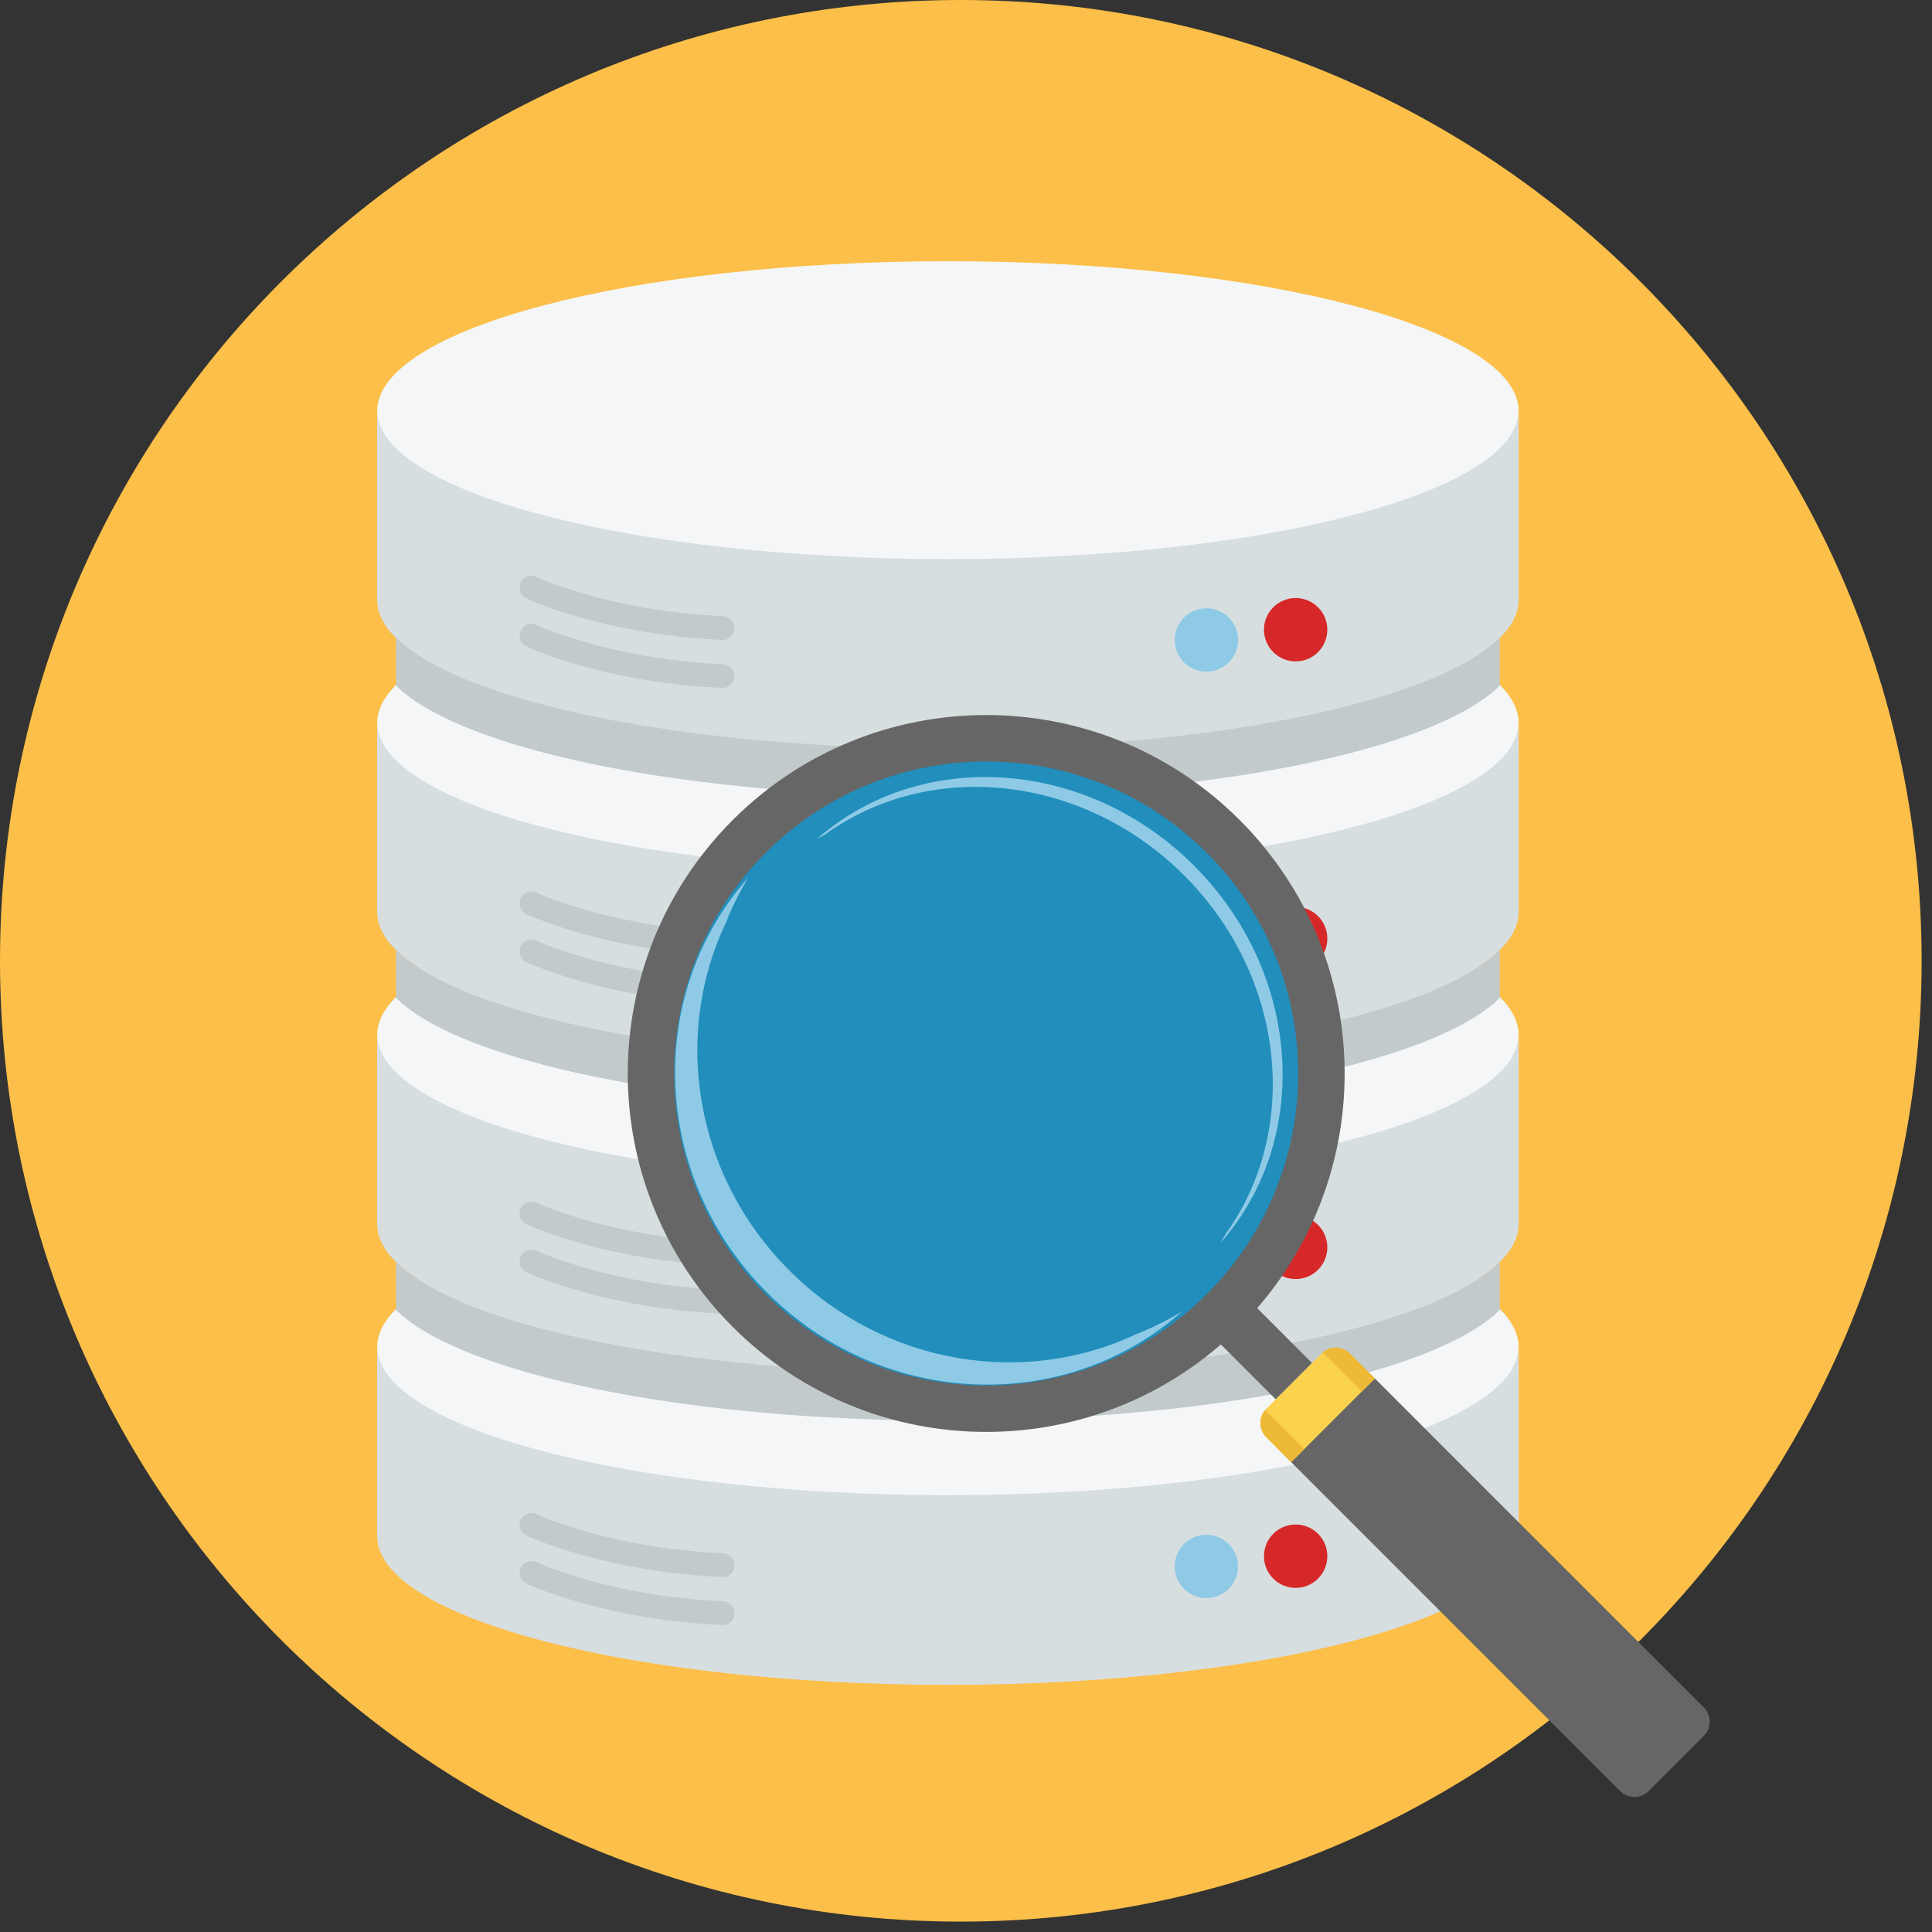
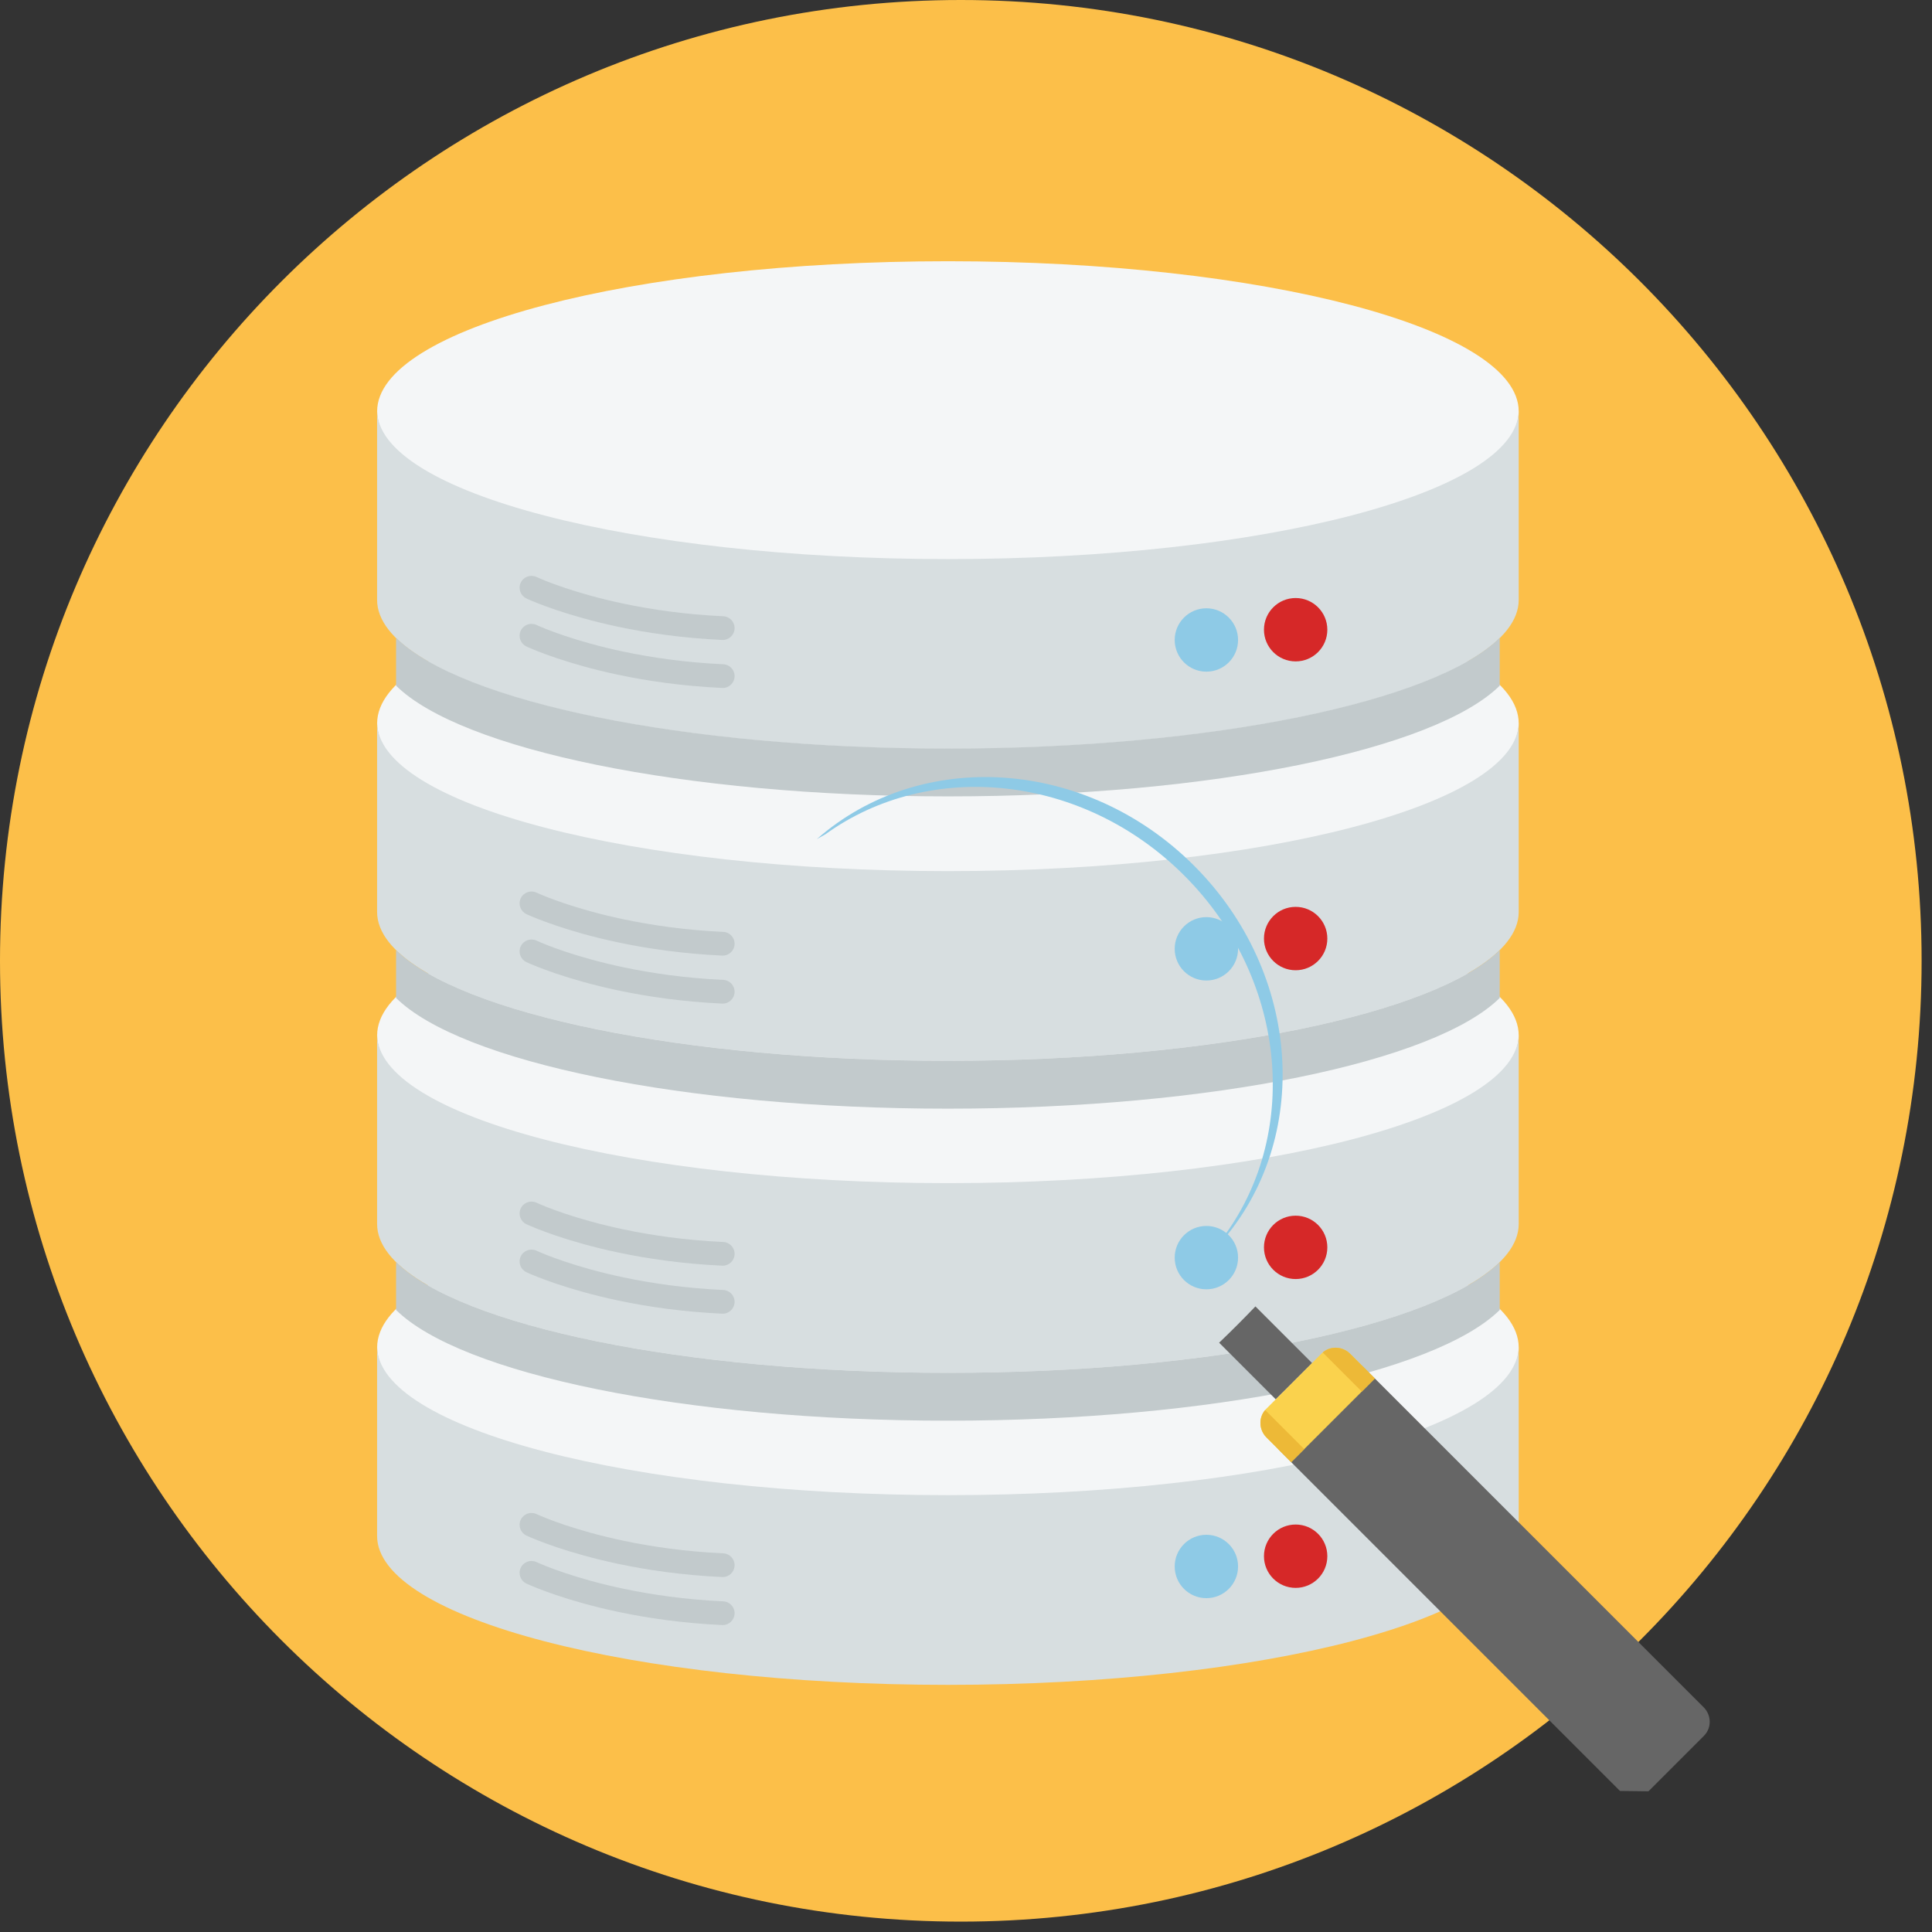
<svg xmlns="http://www.w3.org/2000/svg" viewBox="0 0 186 186" fill="none">
  <rect x="0" y="0" width="186" height="186" fill="#333333" stroke="none" />
  <g clip-path="url(#clip0_237_1461)">
    <path d="M92.5 185C143.586 185 185 143.586 185 92.5C185 41.414 143.586 0 92.5 0C41.414 0 0 41.414 0 92.5C0 143.586 41.414 185 92.5 185Z" fill="#FCBF49" />
    <path d="M91.26 144.17C121.609 144.17 146.211 137.701 146.211 129.72C146.211 121.739 121.609 115.27 91.26 115.27C60.91 115.27 36.308 121.739 36.308 129.72C36.308 137.701 60.91 144.17 91.26 144.17Z" fill="#F4F6F7" />
    <path d="M146.212 129.606V147.869C146.212 155.787 121.608 162.206 91.258 162.206C60.908 162.206 36.304 155.787 36.304 147.869V129.606C36.304 137.524 60.908 143.943 91.258 143.943C121.608 143.943 146.212 137.525 146.212 129.606Z" fill="#D7DEE0" />
    <path d="M91.26 114.13C121.609 114.13 146.211 107.661 146.211 99.68C146.211 91.699 121.609 85.23 91.26 85.23C60.91 85.23 36.308 91.699 36.308 99.68C36.308 107.661 60.91 114.13 91.26 114.13Z" fill="#F4F6F7" />
    <path d="M146.212 99.567V117.83C146.212 125.748 121.608 132.167 91.258 132.167C60.908 132.167 36.304 125.748 36.304 117.83V99.567C36.304 107.485 60.908 113.904 91.258 113.904C121.608 113.904 146.212 107.485 146.212 99.567Z" fill="#D7DEE0" />
    <path d="M91.26 84.09C121.609 84.09 146.211 77.621 146.211 69.64C146.211 61.66 121.609 55.19 91.26 55.19C60.91 55.19 36.308 61.66 36.308 69.64C36.308 77.621 60.91 84.09 91.26 84.09Z" fill="#F4F6F7" />
    <path d="M146.212 69.528V87.79C146.212 95.708 121.608 102.127 91.258 102.127C60.908 102.127 36.304 95.709 36.304 87.79V69.528C36.304 77.446 60.908 83.865 91.258 83.865C121.608 83.865 146.212 77.446 146.212 69.528Z" fill="#D7DEE0" />
    <path d="M91.26 54.05C121.609 54.05 146.211 47.581 146.211 39.6C146.211 31.619 121.609 25.15 91.26 25.15C60.91 25.15 36.308 31.619 36.308 39.6C36.308 47.581 60.91 54.05 91.26 54.05Z" fill="#F4F6F7" />
    <path d="M146.212 39.488V57.751C146.212 65.669 121.608 72.088 91.258 72.088C60.908 72.088 36.304 65.669 36.304 57.751V39.488C36.304 47.406 60.908 53.825 91.258 53.825C121.608 53.825 146.212 47.406 146.212 39.488Z" fill="#D7DEE0" />
    <path d="M144.383 61.406V66.014C138.159 72.15 116.734 76.672 91.258 76.672C65.781 76.672 44.357 72.149 38.132 66.014V61.406C44.357 67.542 65.781 72.064 91.258 72.064C116.734 72.064 138.158 67.542 144.383 61.406Z" fill="#C2CACC" />
    <path d="M144.383 91.469V96.077C138.159 102.213 116.734 106.735 91.258 106.735C65.781 106.735 44.357 102.213 38.132 96.077V91.469C44.357 97.605 65.781 102.128 91.258 102.128C116.734 102.128 138.158 97.605 144.383 91.469Z" fill="#C2CACC" />
    <path d="M144.383 121.508V126.116C138.159 132.252 116.734 136.774 91.258 136.774C65.781 136.774 44.357 132.251 38.132 126.116V121.508C44.357 127.644 65.781 132.166 91.258 132.166C116.734 132.166 138.158 127.644 144.383 121.508Z" fill="#C2CACC" />
    <path d="M124.736 63.675C126.421 63.675 127.787 62.309 127.787 60.624C127.787 58.94 126.421 57.574 124.736 57.574C123.051 57.574 121.686 58.94 121.686 60.624C121.686 62.309 123.051 63.675 124.736 63.675Z" fill="#D62828" />
    <path d="M116.142 64.663C117.827 64.663 119.193 63.298 119.193 61.613C119.193 59.928 117.827 58.562 116.142 58.562C114.458 58.562 113.092 59.928 113.092 61.613C113.092 63.298 114.458 64.663 116.142 64.663Z" fill="#8ECAE6" />
    <path d="M124.736 93.409C126.421 93.409 127.787 92.043 127.787 90.358C127.787 88.673 126.421 87.307 124.736 87.307C123.051 87.307 121.686 88.673 121.686 90.358C121.686 92.043 123.051 93.409 124.736 93.409Z" fill="#D62828" />
    <path d="M116.142 94.397C117.827 94.397 119.193 93.031 119.193 91.346C119.193 89.661 117.827 88.295 116.142 88.295C114.458 88.295 113.092 89.661 113.092 91.346C113.092 93.031 114.458 94.397 116.142 94.397Z" fill="#8ECAE6" />
    <path d="M124.736 123.138C126.421 123.138 127.787 121.772 127.787 120.088C127.787 118.403 126.421 117.037 124.736 117.037C123.052 117.037 121.686 118.403 121.686 120.088C121.686 121.772 123.052 123.138 124.736 123.138Z" fill="#D62828" />
    <path d="M116.143 124.126C117.827 124.126 119.193 122.761 119.193 121.076C119.193 119.391 117.827 118.026 116.143 118.026C114.458 118.026 113.092 119.391 113.092 121.076C113.092 122.761 114.458 124.126 116.143 124.126Z" fill="#8ECAE6" />
    <path d="M124.736 152.871C126.421 152.871 127.787 151.506 127.787 149.821C127.787 148.136 126.421 146.771 124.736 146.771C123.052 146.771 121.686 148.136 121.686 149.821C121.686 151.506 123.052 152.871 124.736 152.871Z" fill="#D62828" />
    <path d="M116.143 153.86C117.827 153.86 119.193 152.494 119.193 150.809C119.193 149.125 117.827 147.759 116.143 147.759C114.458 147.759 113.092 149.125 113.092 150.809C113.092 152.494 114.458 153.86 116.143 153.86Z" fill="#8ECAE6" />
    <path d="M50.688 62.242C50.115 61.978 49.864 61.298 50.129 60.725C50.393 60.152 51.072 59.902 51.646 60.165C52.354 60.493 55.317 61.741 60.007 62.731C62.695 63.298 65.939 63.779 69.628 63.949C70.259 63.976 70.748 64.509 70.72 65.139C70.693 65.769 70.16 66.258 69.53 66.231C65.692 66.053 62.325 65.556 59.541 64.968C54.609 63.928 51.447 62.593 50.688 62.242Z" fill="#C2CACC" />
    <path d="M50.688 57.621C50.115 57.357 49.864 56.678 50.129 56.104C50.393 55.531 51.072 55.28 51.646 55.544C52.354 55.872 55.317 57.12 60.007 58.11C62.695 58.678 65.939 59.158 69.628 59.328C70.259 59.355 70.748 59.888 70.72 60.518C70.693 61.149 70.16 61.637 69.53 61.61C65.692 61.433 62.325 60.935 59.541 60.347C54.609 59.306 51.447 57.972 50.688 57.621Z" fill="#C2CACC" />
    <path d="M50.688 92.63C50.115 92.366 49.864 91.687 50.129 91.113C50.393 90.54 51.072 90.289 51.646 90.553C52.354 90.881 55.317 92.129 60.007 93.119C62.695 93.686 65.939 94.167 69.628 94.337C70.259 94.364 70.748 94.897 70.72 95.528C70.693 96.158 70.16 96.646 69.53 96.619C65.692 96.442 62.325 95.944 59.541 95.356C54.609 94.316 51.447 92.981 50.688 92.63Z" fill="#C2CACC" />
    <path d="M50.688 88.009C50.115 87.745 49.864 87.066 50.129 86.492C50.393 85.919 51.072 85.668 51.646 85.932C52.354 86.26 55.317 87.508 60.007 88.498C62.695 89.065 65.939 89.546 69.628 89.716C70.259 89.743 70.748 90.276 70.72 90.906C70.693 91.536 70.16 92.025 69.53 91.998C65.692 91.82 62.325 91.323 59.541 90.735C54.609 89.694 51.447 88.36 50.688 88.009Z" fill="#C2CACC" />
    <path d="M50.688 122.484C50.115 122.22 49.864 121.54 50.129 120.967C50.393 120.393 51.072 120.143 51.646 120.407C52.354 120.735 55.317 121.983 60.007 122.973C62.695 123.54 65.939 124.021 69.628 124.191C70.259 124.218 70.748 124.751 70.72 125.381C70.693 126.011 70.16 126.5 69.53 126.473C65.692 126.295 62.325 125.797 59.541 125.21C54.609 124.169 51.447 122.835 50.688 122.484Z" fill="#C2CACC" />
    <path d="M50.688 117.863C50.115 117.599 49.864 116.919 50.129 116.346C50.393 115.772 51.072 115.522 51.646 115.786C52.354 116.114 55.317 117.362 60.007 118.352C62.695 118.919 65.939 119.4 69.628 119.57C70.259 119.596 70.748 120.13 70.72 120.76C70.693 121.39 70.16 121.878 69.53 121.851C65.692 121.674 62.325 121.176 59.541 120.589C54.609 119.548 51.447 118.214 50.688 117.863Z" fill="#C2CACC" />
    <path d="M50.688 152.46C50.115 152.196 49.864 151.516 50.129 150.943C50.393 150.37 51.072 150.119 51.646 150.383C52.354 150.711 55.317 151.959 60.007 152.949C62.695 153.516 65.939 153.997 69.628 154.167C70.259 154.193 70.748 154.727 70.72 155.357C70.693 155.987 70.16 156.476 69.53 156.449C65.692 156.271 62.325 155.774 59.541 155.186C54.609 154.145 51.447 152.811 50.688 152.46Z" fill="#C2CACC" />
    <path d="M50.688 147.838C50.115 147.574 49.864 146.895 50.129 146.321C50.393 145.748 51.072 145.498 51.646 145.762C52.354 146.089 55.317 147.337 60.007 148.327C62.695 148.895 65.939 149.375 69.628 149.545C70.259 149.572 70.748 150.105 70.72 150.736C70.693 151.366 70.16 151.854 69.53 151.827C65.692 151.649 62.325 151.152 59.541 150.564C54.609 149.524 51.447 148.189 50.688 147.838Z" fill="#C2CACC" />
    <path d="M120.863 125.772L126.315 131.225L122.821 134.718L117.369 129.267C117.961 128.701 118.55 128.126 119.136 127.539C119.722 126.953 120.297 126.364 120.863 125.772Z" fill="#666666" />
-     <path d="M70.543 78.946C84.019 65.47 105.87 65.47 119.347 78.946C132.823 92.422 132.822 114.273 119.347 127.749C105.87 141.225 84.019 141.225 70.544 127.749C57.067 114.273 57.067 92.422 70.543 78.946Z" fill="#666666" />
-     <path d="M73.705 82.108C85.435 70.378 104.455 70.378 116.185 82.108C127.915 93.838 127.915 112.858 116.185 124.587C104.455 136.318 85.435 136.318 73.705 124.587C61.975 112.858 61.975 93.838 73.705 82.108Z" fill="#218EBC" />
-     <path d="M158.7 172.455L164.051 167.104C164.795 166.36 164.779 165.128 164.017 164.365L131.274 131.622C130.511 130.859 129.275 130.847 128.534 131.588L123.184 136.938C122.444 137.678 122.459 138.918 123.218 139.677L155.962 172.421C156.72 173.179 157.956 173.199 158.7 172.455Z" fill="#666666" />
+     <path d="M158.7 172.455L164.051 167.104C164.795 166.36 164.779 165.128 164.017 164.365L131.274 131.622C130.511 130.859 129.275 130.847 128.534 131.588L123.184 136.938C122.444 137.678 122.459 138.918 123.218 139.677L155.962 172.421Z" fill="#666666" />
    <path d="M132.365 132.712L129.982 130.33C129.22 129.569 127.986 129.553 127.243 130.296L121.893 135.647C121.15 136.39 121.165 137.625 121.926 138.386L124.308 140.768L132.365 132.712Z" fill="#FAD24D" />
    <path d="M132.365 132.712L129.983 130.33C129.253 129.601 128.091 129.556 127.341 130.206L131.106 133.972L132.365 132.712ZM121.802 135.745C121.153 136.495 121.198 137.658 121.927 138.387L124.308 140.768L125.567 139.51L121.802 135.745Z" fill="#EDB937" />
-     <path d="M113.815 126.253C102.525 136.247 84.985 135.581 73.849 124.444C62.712 113.308 62.046 95.768 72.04 84.478C71.194 85.873 70.477 87.327 69.888 88.823C64.747 99.614 66.815 113.132 75.988 122.305C85.161 131.478 98.679 133.546 109.469 128.405C110.965 127.816 112.419 127.099 113.815 126.253Z" fill="#8ECAE6" />
    <path d="M117.506 119.656C126.32 109.636 125.316 93.7 114.954 83.339C104.592 72.977 88.657 71.972 78.637 80.786C78.91 80.625 79.186 80.47 79.465 80.32C89.514 73.066 104.238 74.515 114.007 84.285C123.777 94.055 125.227 108.78 117.973 118.829C117.823 119.106 117.667 119.383 117.506 119.656Z" fill="#8ECAE6" />
  </g>
  <defs>
    <clipPath id="clip0_237_1461">
      <rect width="185" height="185" fill="white" />
    </clipPath>
  </defs>
</svg>